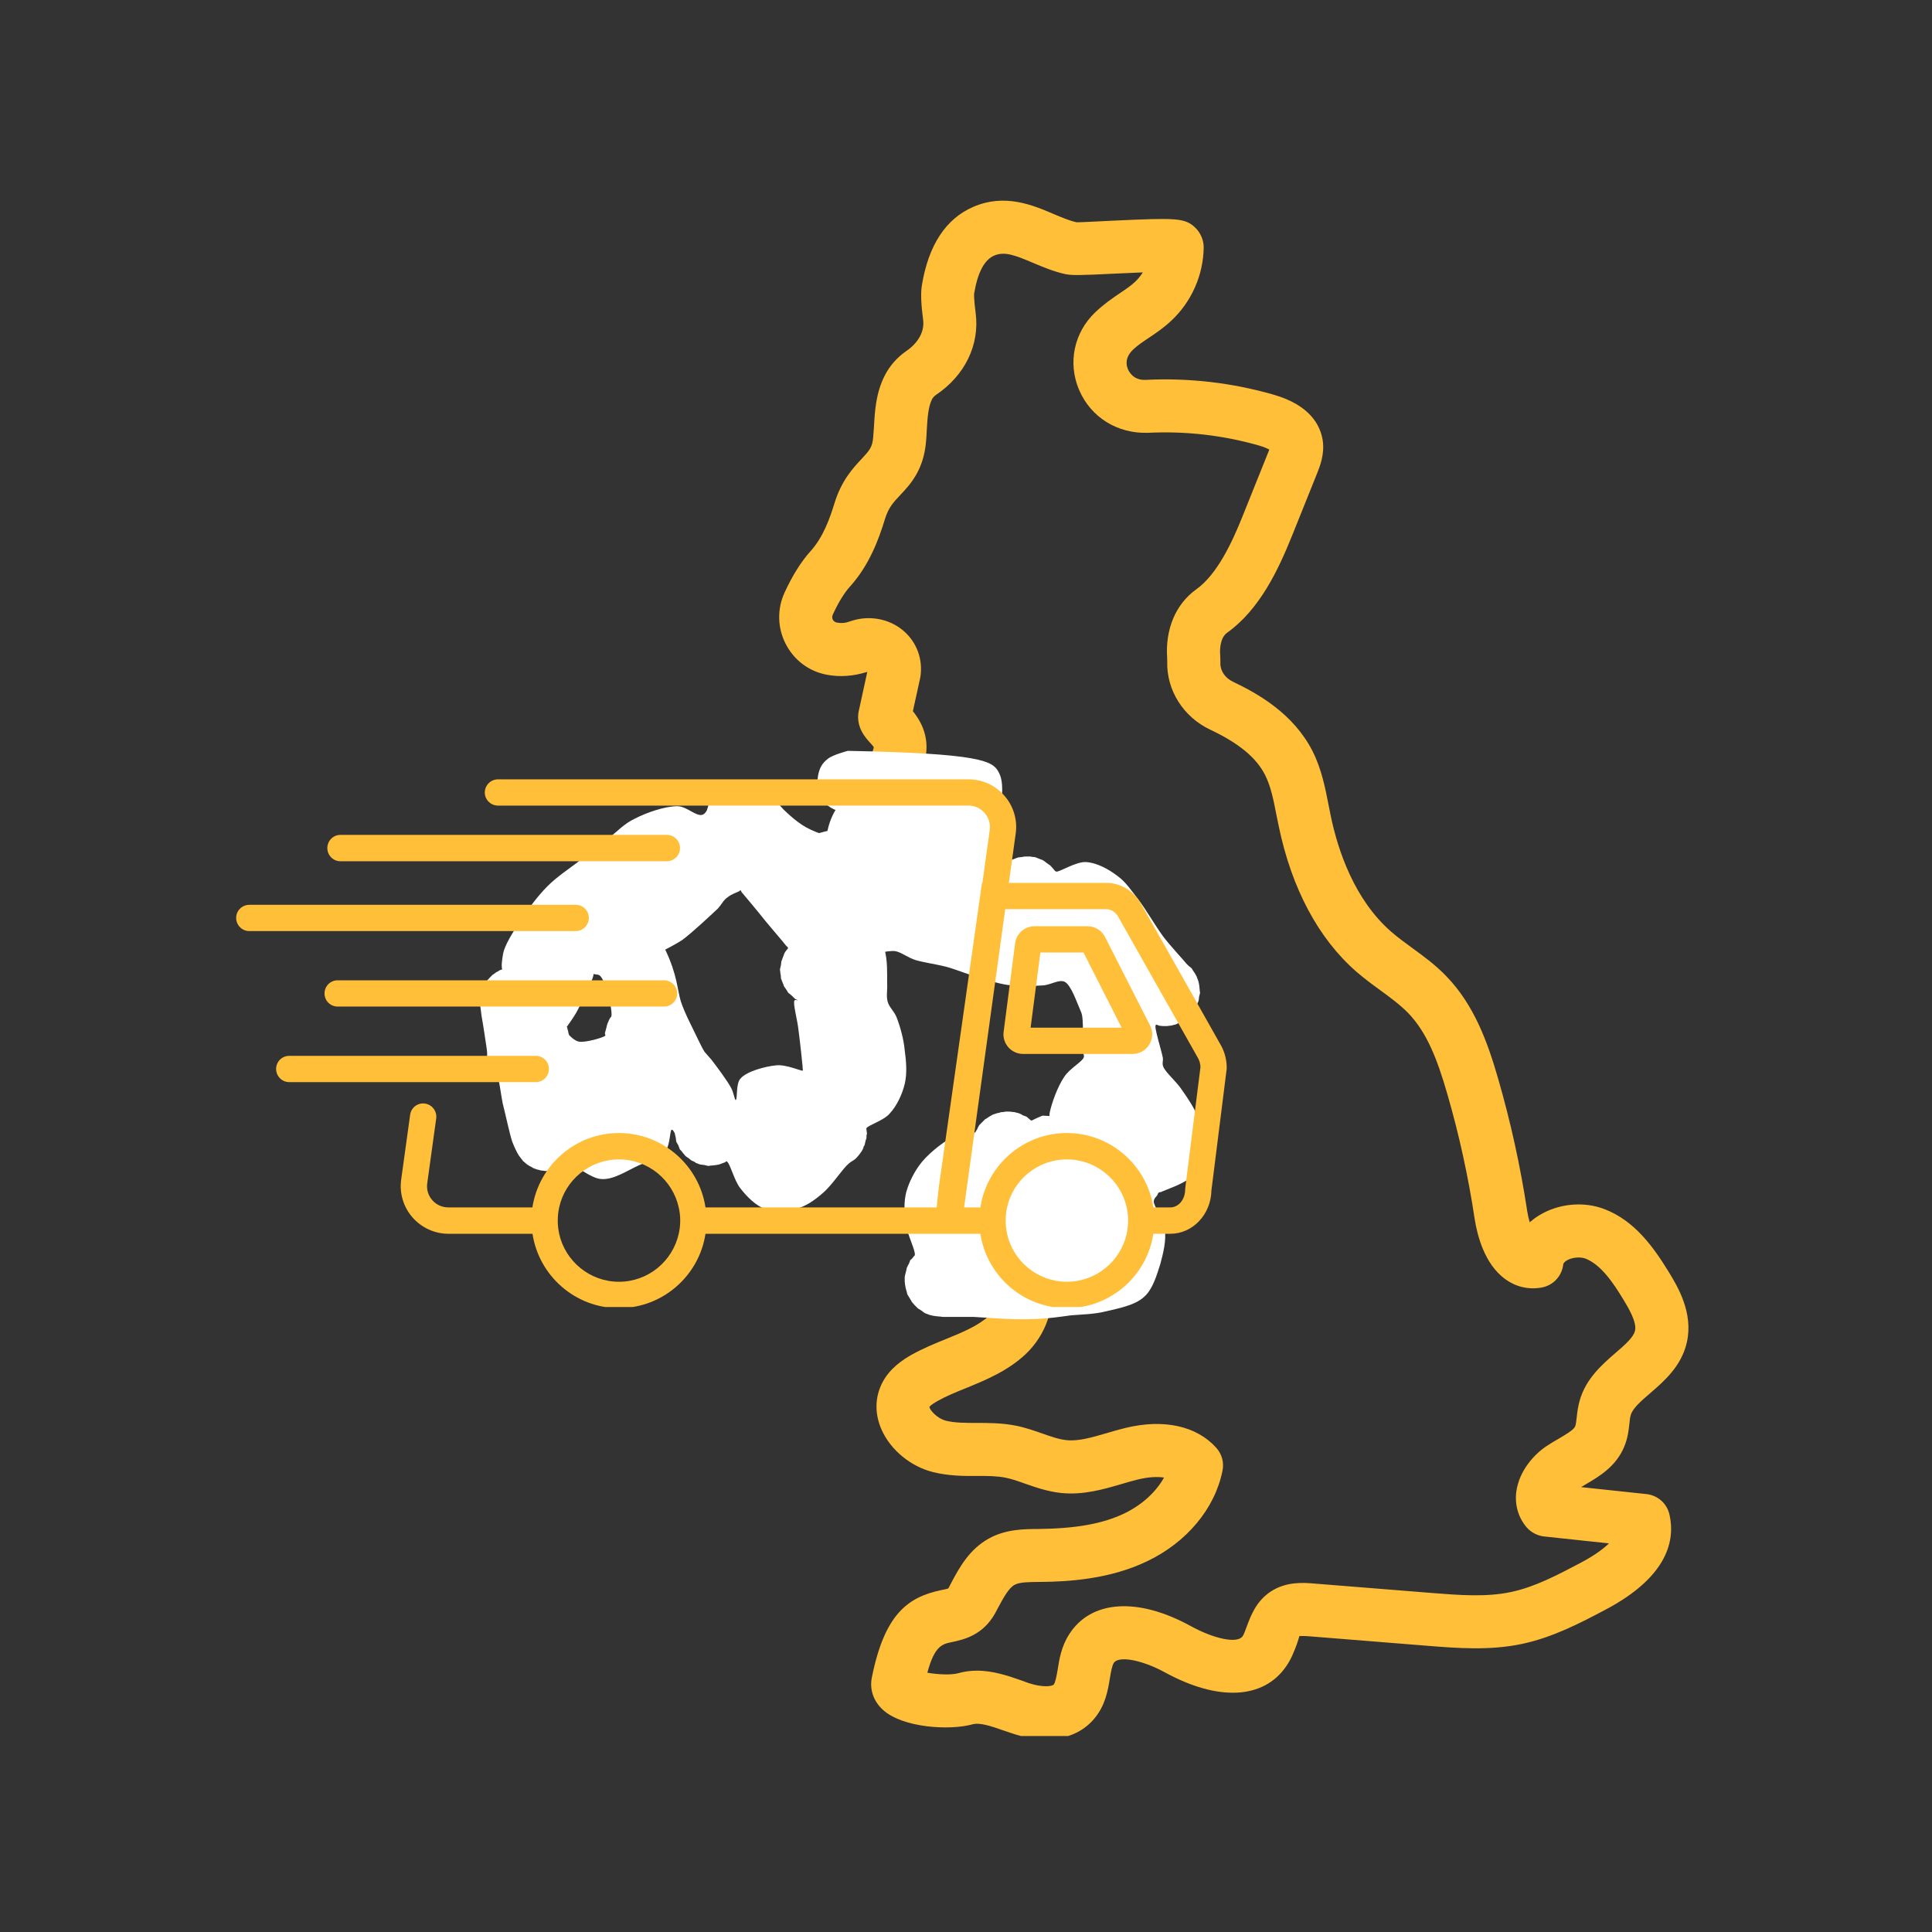
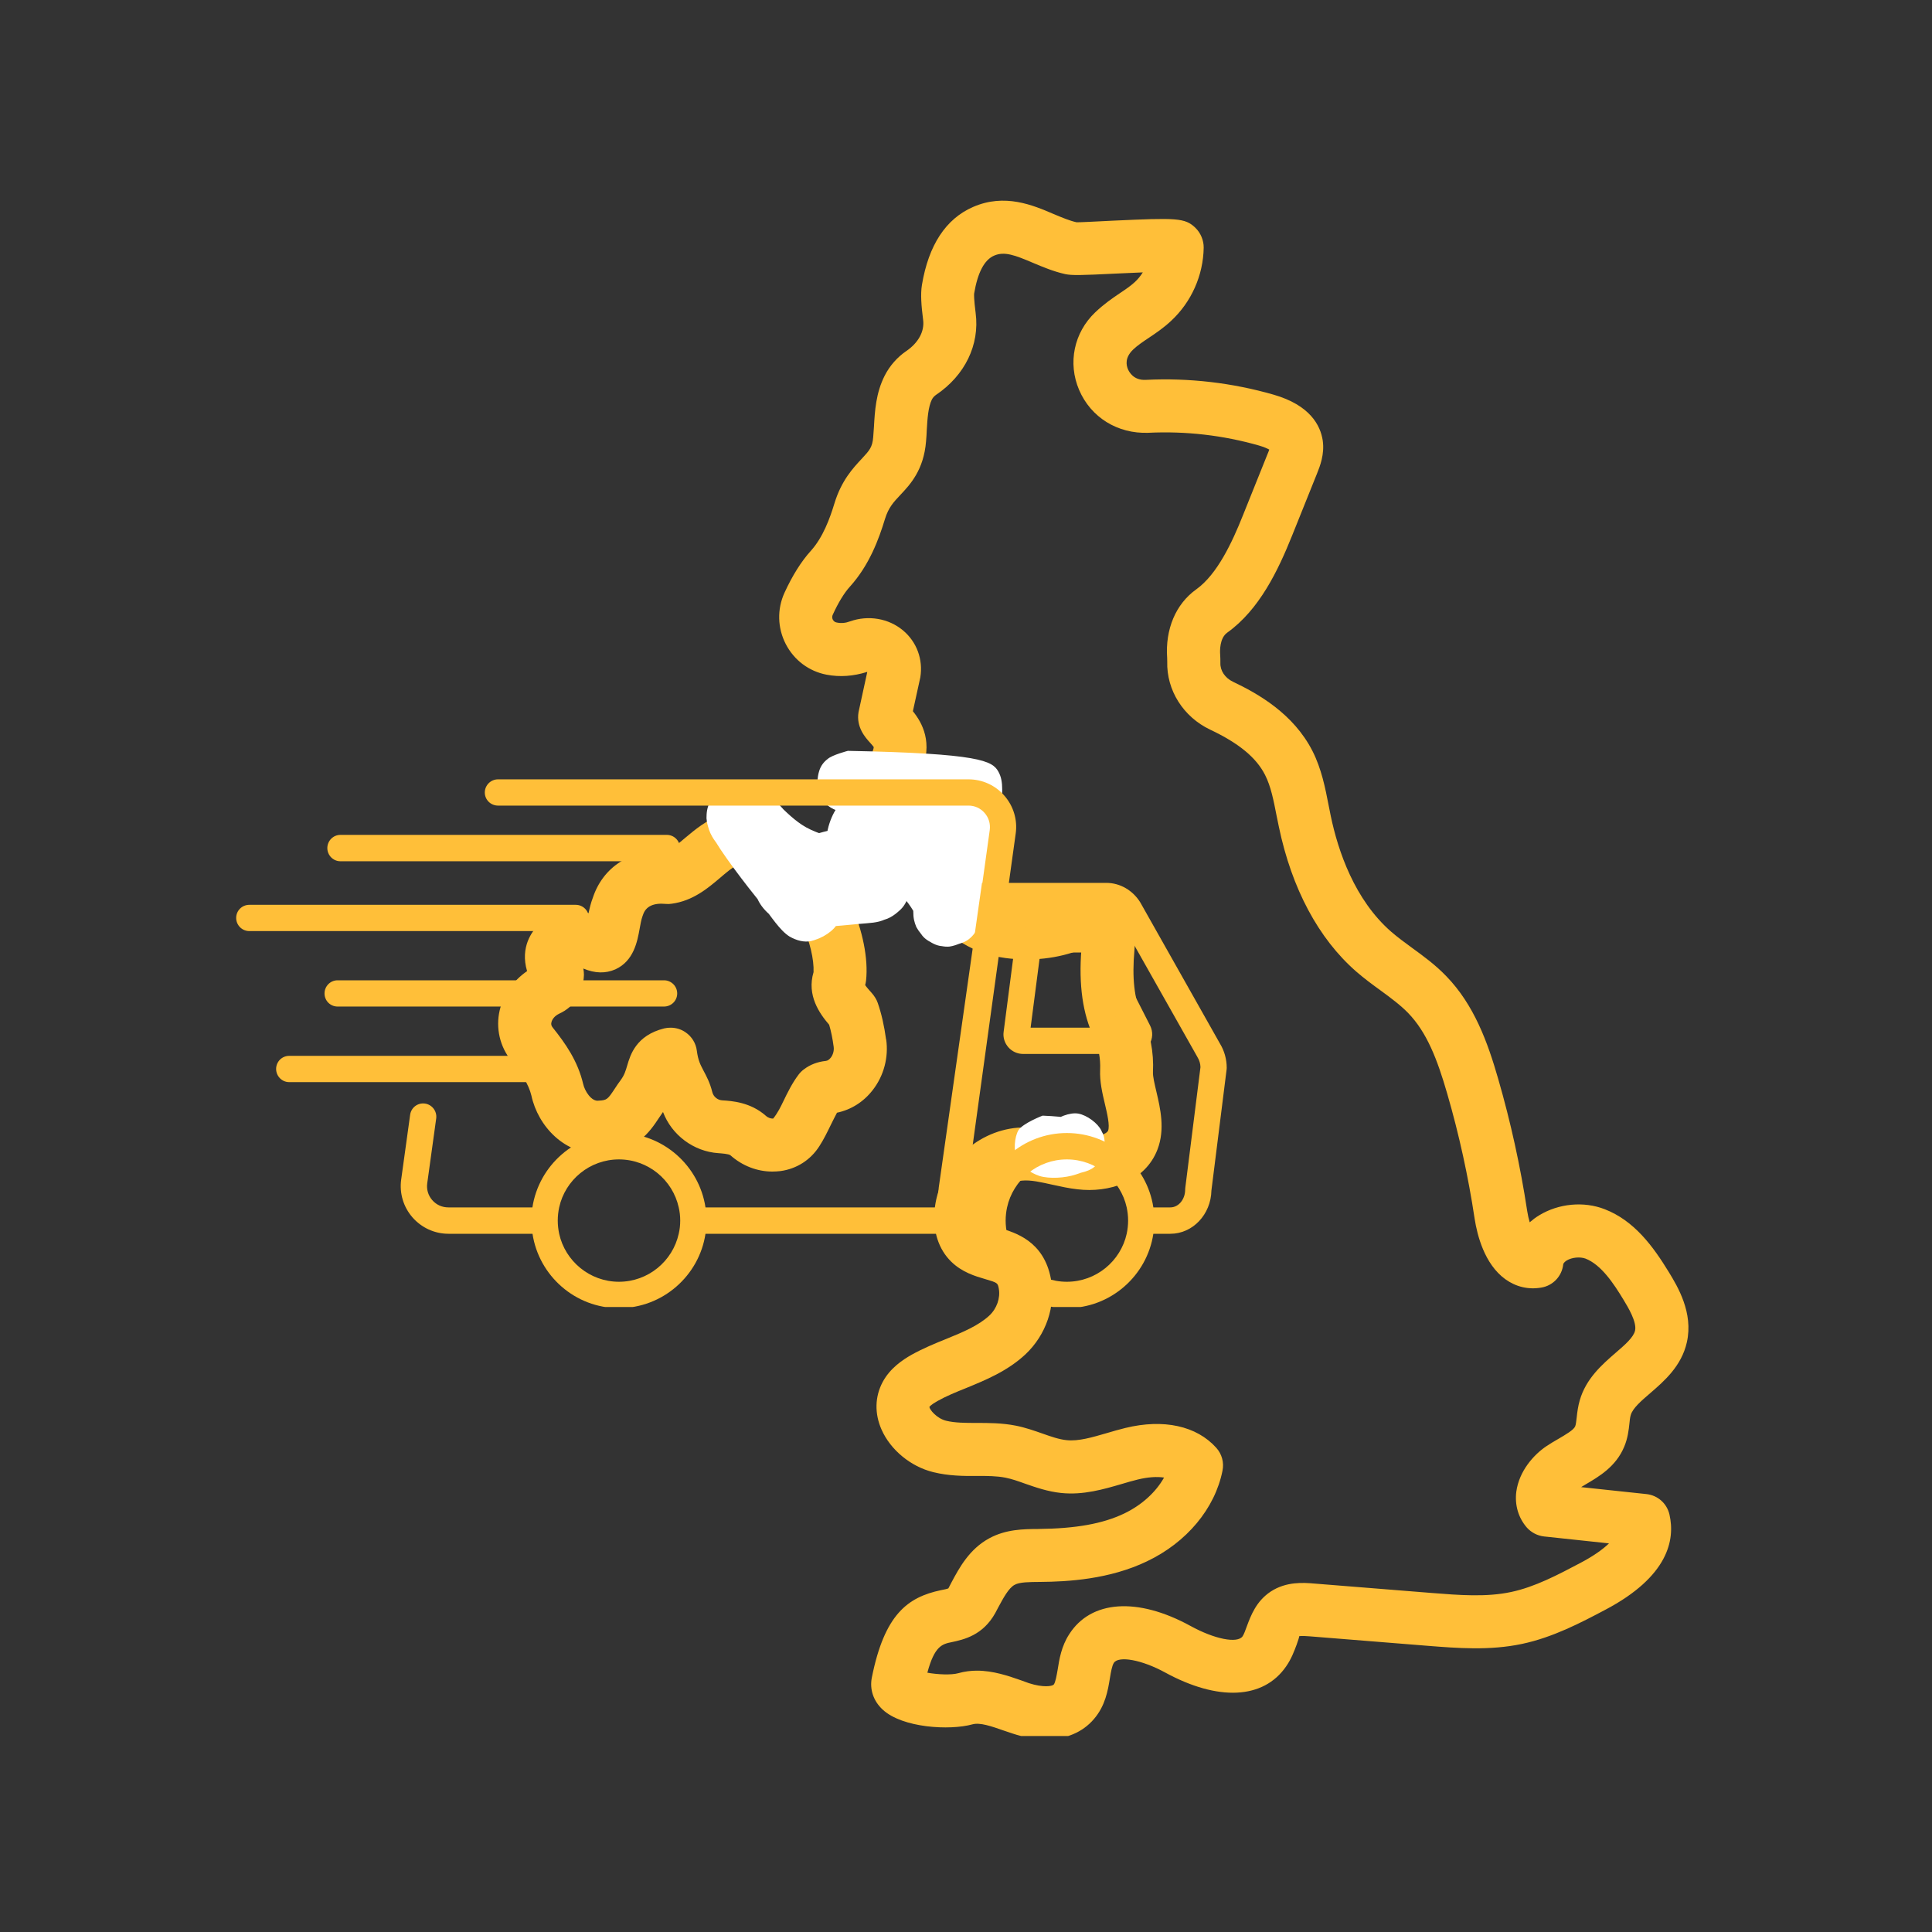
<svg xmlns="http://www.w3.org/2000/svg" width="100" zoomAndPan="magnify" viewBox="0 0 75 75" height="100" preserveAspectRatio="xMidYMid meet" version="1.0">
  <rect x="0" y="0" width="75" height="75" fill="#333333" stroke="none" />
  <defs>
    <clipPath id="1e4267be1d">
      <path d="M 19.258 7.5 L 65.789 7.5 L 65.789 67.391 L 19.258 67.391 Z M 19.258 7.5 " clip-rule="nonzero" />
    </clipPath>
    <clipPath id="affaf8d744">
      <path d="M 18.613 30.832 L 35.246 30.832 L 35.246 47.055 L 18.613 47.055 Z M 18.613 30.832 " clip-rule="nonzero" />
    </clipPath>
    <clipPath id="6fe78b7b5f">
      <path d="M 18.637 39.012 C 18.637 38.797 18.656 38.68 18.656 38.68 C 18.656 38.68 18.676 38.582 18.695 38.523 C 18.715 38.465 18.734 38.367 18.734 38.367 C 18.734 38.367 18.793 38.27 18.812 38.23 C 18.852 38.172 18.891 38.074 18.891 38.074 C 18.91 38.074 18.969 37.996 19.008 37.957 C 19.047 37.918 19.125 37.84 19.125 37.84 C 19.125 37.84 19.223 37.781 19.262 37.742 C 19.32 37.723 19.398 37.664 19.398 37.664 C 19.398 37.664 19.477 37.645 19.496 37.625 C 19.477 37.605 19.477 37.469 19.477 37.449 C 19.477 37.449 19.496 37.078 19.574 36.863 C 19.691 36.531 19.965 36.102 20.219 35.711 C 20.512 35.281 20.863 34.793 21.254 34.402 C 21.625 34.031 22.074 33.738 22.484 33.426 C 22.875 33.133 23.266 32.82 23.617 32.547 C 23.969 32.273 24.223 31.98 24.633 31.785 C 25.082 31.551 25.805 31.297 26.293 31.297 C 26.664 31.297 27.016 31.707 27.27 31.629 C 27.504 31.551 27.543 31.023 27.816 30.926 C 28.207 30.789 29.184 31.141 29.574 31.375 C 29.848 31.512 30.004 31.902 30.16 31.941 C 30.238 31.941 30.297 31.824 30.375 31.844 C 30.531 31.844 30.883 32.215 30.941 32.176 C 30.961 32.176 30.922 32.078 30.961 32.078 C 31 32.059 31.195 32.332 31.332 32.41 C 31.43 32.488 31.488 32.508 31.605 32.586 C 31.84 32.762 32.23 33.133 32.504 33.445 C 32.777 33.758 33.012 34.09 33.227 34.441 C 33.441 34.793 33.598 35.145 33.773 35.535 C 33.969 35.945 34.242 36.414 34.34 36.863 C 34.457 37.293 34.438 37.781 34.438 38.152 C 34.457 38.426 34.398 38.66 34.457 38.875 C 34.516 39.109 34.711 39.246 34.809 39.5 C 34.945 39.852 35.082 40.34 35.121 40.77 C 35.18 41.199 35.219 41.668 35.121 42.078 C 35.023 42.488 34.809 42.938 34.535 43.23 C 34.301 43.504 33.695 43.68 33.637 43.797 C 33.617 43.816 33.637 43.836 33.637 43.855 C 33.637 43.895 33.656 43.973 33.656 44.012 C 33.656 44.031 33.637 44.051 33.637 44.09 C 33.637 44.109 33.637 44.129 33.637 44.168 C 33.637 44.207 33.598 44.266 33.598 44.305 C 33.578 44.363 33.578 44.422 33.559 44.461 C 33.559 44.48 33.539 44.48 33.539 44.48 C 33.52 44.52 33.52 44.559 33.5 44.598 C 33.461 44.695 33.324 44.871 33.227 44.969 C 33.148 45.047 33.07 45.066 32.953 45.164 C 32.699 45.379 32.309 46.004 31.938 46.316 C 31.625 46.59 31.293 46.824 30.922 46.922 C 30.551 47.039 30.082 47.078 29.711 46.941 C 29.34 46.805 28.988 46.453 28.734 46.121 C 28.5 45.828 28.324 45.105 28.207 45.086 C 28.188 45.066 28.148 45.125 28.148 45.125 C 28.148 45.125 28.148 45.125 28.129 45.125 C 28.129 45.125 28.031 45.164 27.973 45.184 C 27.934 45.203 27.836 45.223 27.816 45.223 C 27.816 45.223 27.719 45.242 27.66 45.242 C 27.602 45.242 27.504 45.262 27.504 45.262 C 27.504 45.262 27.387 45.242 27.328 45.223 C 27.289 45.223 27.172 45.203 27.172 45.203 C 27.172 45.203 27.074 45.164 27.016 45.145 C 26.977 45.105 26.879 45.066 26.879 45.066 C 26.859 45.066 26.781 45.008 26.742 44.969 C 26.703 44.949 26.605 44.871 26.605 44.871 C 26.605 44.871 26.547 44.793 26.508 44.754 C 26.469 44.695 26.391 44.617 26.391 44.617 C 26.391 44.617 26.352 44.52 26.332 44.461 C 26.312 44.422 26.254 44.324 26.254 44.324 C 26.254 44.324 26.234 44.207 26.234 44.168 C 26.215 44.109 26.195 44.012 26.195 43.992 C 26.195 43.992 26.117 43.836 26.078 43.855 C 26 43.855 26.02 44.441 25.844 44.656 C 25.629 44.93 25.18 45.066 24.789 45.242 C 24.359 45.438 23.812 45.809 23.344 45.77 C 22.914 45.75 22.23 45.145 22.113 45.164 C 22.094 45.164 22.094 45.203 22.094 45.203 C 22.074 45.203 21.996 45.242 21.938 45.281 C 21.898 45.301 21.801 45.359 21.801 45.359 C 21.801 45.359 21.703 45.398 21.645 45.398 C 21.586 45.418 21.488 45.457 21.488 45.457 C 21.488 45.457 21.371 45.457 21.332 45.457 C 21.273 45.457 21.156 45.457 21.156 45.457 C 21.156 45.457 21.059 45.438 21 45.438 C 20.941 45.418 20.844 45.398 20.844 45.398 C 20.844 45.398 20.746 45.359 20.688 45.34 C 20.648 45.301 20.551 45.262 20.551 45.262 C 20.551 45.262 20.453 45.203 20.414 45.164 C 20.375 45.125 20.297 45.066 20.297 45.066 C 20.297 45.047 20.219 44.969 20.199 44.93 C 20.16 44.891 20.102 44.793 20.102 44.793 C 20.102 44.793 19.965 44.539 19.887 44.324 C 19.77 43.973 19.633 43.289 19.516 42.84 C 19.438 42.449 19.379 41.902 19.301 41.727 C 19.262 41.668 19.184 41.629 19.184 41.629 C 19.184 41.609 19.125 41.531 19.105 41.473 C 19.066 41.434 19.008 41.336 19.008 41.336 C 19.008 41.336 18.988 41.238 18.969 41.18 C 18.949 41.121 18.91 41.023 18.91 41.023 C 18.91 41.023 18.91 40.906 18.91 40.867 C 18.91 40.809 18.891 40.691 18.891 40.691 C 18.891 40.691 18.754 39.754 18.695 39.441 C 18.676 39.266 18.637 39.012 18.637 39.012 M 21.996 39.871 C 22.016 39.871 22.016 39.871 22.016 39.871 C 22.016 39.871 22.035 39.988 22.055 40.027 C 22.055 40.086 22.094 40.184 22.094 40.184 C 22.094 40.184 22.309 40.418 22.484 40.438 C 22.738 40.477 23.422 40.281 23.5 40.203 C 23.5 40.164 23.48 40.125 23.48 40.125 C 23.48 40.125 23.5 40.027 23.52 39.969 C 23.539 39.91 23.559 39.812 23.559 39.812 C 23.559 39.793 23.598 39.695 23.617 39.656 C 23.637 39.598 23.695 39.5 23.695 39.5 C 23.695 39.5 23.734 39.48 23.734 39.441 C 23.773 39.305 23.637 38.641 23.539 38.348 C 23.461 38.152 23.363 37.918 23.266 37.859 C 23.207 37.82 23.148 37.84 23.09 37.82 C 23.07 37.82 23.051 37.801 23.031 37.82 C 23.031 37.82 23.051 37.84 23.031 37.879 C 23.012 38.035 22.602 38.875 22.406 39.246 C 22.27 39.5 21.996 39.871 21.996 39.871 M 25.824 36.863 C 26.293 37.84 26.293 38.426 26.43 38.875 C 26.586 39.344 26.879 39.891 27.055 40.262 C 27.172 40.496 27.25 40.672 27.348 40.828 C 27.445 40.945 27.504 41.004 27.621 41.141 C 27.816 41.395 28.227 41.941 28.383 42.234 C 28.48 42.41 28.52 42.703 28.559 42.703 C 28.637 42.684 28.559 42.098 28.734 41.883 C 28.969 41.59 29.711 41.395 30.141 41.355 C 30.512 41.316 31.137 41.59 31.176 41.57 C 31.176 41.551 31.176 41.551 31.176 41.551 C 31.156 41.531 31.156 41.395 31.156 41.395 C 31.156 41.375 31.059 40.438 31 40.008 C 30.961 39.598 30.766 38.934 30.844 38.836 C 30.863 38.797 30.961 38.836 30.961 38.836 C 30.961 38.816 30.863 38.777 30.863 38.777 C 30.863 38.777 30.785 38.699 30.746 38.66 C 30.707 38.621 30.629 38.562 30.629 38.562 C 30.609 38.562 30.551 38.465 30.531 38.426 C 30.492 38.367 30.434 38.289 30.434 38.289 C 30.434 38.27 30.395 38.172 30.375 38.133 C 30.355 38.074 30.316 37.977 30.316 37.977 C 30.316 37.957 30.316 37.859 30.297 37.801 C 30.297 37.742 30.277 37.645 30.277 37.645 C 30.277 37.645 30.297 37.527 30.316 37.469 C 30.316 37.41 30.336 37.312 30.336 37.312 C 30.336 37.312 30.375 37.215 30.395 37.156 C 30.414 37.098 30.453 37 30.453 37 C 30.453 37 30.512 36.902 30.551 36.863 C 30.57 36.844 30.59 36.824 30.59 36.805 C 30.59 36.766 30.551 36.746 30.512 36.707 C 30.395 36.551 29.984 36.082 29.711 35.75 C 29.418 35.379 28.91 34.773 28.793 34.637 C 28.773 34.598 28.754 34.578 28.754 34.559 C 28.734 34.559 28.715 34.578 28.695 34.598 C 28.617 34.637 28.383 34.715 28.246 34.832 C 28.09 34.93 28.031 35.086 27.875 35.262 C 27.562 35.555 26.898 36.18 26.508 36.473 C 26.254 36.648 25.824 36.863 25.824 36.863 " clip-rule="nonzero" />
    </clipPath>
    <clipPath id="27b7a6b08d">
-       <path d="M 32.617 33.207 L 46.883 33.207 L 46.883 51.223 L 32.617 51.223 Z M 32.617 33.207 " clip-rule="nonzero" />
-     </clipPath>
+       </clipPath>
    <clipPath id="d9ee5c05c1">
-       <path d="M 32.66 35.594 C 32.68 35.379 32.68 35.262 32.68 35.262 C 32.68 35.262 32.719 35.164 32.738 35.105 C 32.758 35.047 32.797 34.949 32.797 34.949 C 32.797 34.949 32.855 34.852 32.895 34.793 C 32.914 34.754 32.973 34.656 32.973 34.656 C 32.992 34.656 33.07 34.578 33.109 34.539 C 33.148 34.5 33.227 34.422 33.227 34.422 C 33.227 34.422 33.324 34.363 33.383 34.344 C 33.422 34.324 33.52 34.266 33.52 34.266 C 33.52 34.266 33.637 34.227 33.695 34.207 C 33.734 34.207 33.852 34.168 33.852 34.168 C 33.871 34.168 34.359 34.129 34.672 34.109 C 35.121 34.07 35.785 33.973 36.215 33.934 C 36.527 33.934 36.742 33.953 37.016 33.953 C 37.289 33.934 37.582 33.895 37.855 33.855 C 38.148 33.836 38.617 33.875 38.734 33.816 C 38.793 33.777 38.793 33.758 38.812 33.719 C 38.852 33.68 38.93 33.602 38.93 33.602 C 38.93 33.602 39.027 33.523 39.066 33.504 C 39.105 33.465 39.203 33.406 39.203 33.406 C 39.203 33.406 39.301 33.367 39.359 33.348 C 39.398 33.328 39.516 33.289 39.516 33.289 C 39.516 33.289 39.613 33.27 39.672 33.27 C 39.73 33.25 39.828 33.25 39.848 33.25 C 39.848 33.25 39.945 33.25 40.004 33.25 C 40.062 33.27 40.16 33.27 40.16 33.27 C 40.18 33.27 40.277 33.309 40.316 33.328 C 40.375 33.348 40.473 33.387 40.473 33.387 C 40.473 33.387 40.57 33.445 40.609 33.484 C 40.668 33.523 40.746 33.582 40.746 33.582 C 40.766 33.582 40.824 33.66 40.863 33.699 C 40.902 33.738 40.941 33.797 40.961 33.816 C 40.98 33.816 40.98 33.836 41.02 33.836 C 41.156 33.836 41.781 33.445 42.152 33.465 C 42.562 33.484 43.031 33.738 43.363 33.992 C 43.695 34.227 43.91 34.559 44.184 34.91 C 44.496 35.32 44.828 35.906 45.141 36.336 C 45.434 36.727 46.039 37.371 46.039 37.391 C 46.039 37.391 46.117 37.469 46.156 37.508 C 46.195 37.527 46.273 37.605 46.273 37.605 C 46.273 37.625 46.332 37.703 46.371 37.762 C 46.391 37.801 46.449 37.898 46.449 37.898 C 46.449 37.898 46.488 37.996 46.508 38.055 C 46.527 38.094 46.547 38.211 46.547 38.211 C 46.547 38.211 46.566 38.309 46.566 38.367 C 46.566 38.426 46.586 38.543 46.586 38.543 C 46.586 38.543 46.566 38.641 46.547 38.699 C 46.547 38.758 46.527 38.855 46.527 38.855 C 46.527 38.855 46.488 38.953 46.449 39.012 C 46.43 39.07 46.391 39.168 46.391 39.168 C 46.391 39.168 46.332 39.246 46.293 39.305 C 46.254 39.344 46.195 39.422 46.195 39.422 C 46.195 39.422 46.098 39.5 46.059 39.52 C 46.02 39.559 45.941 39.637 45.941 39.637 C 45.922 39.637 45.824 39.676 45.785 39.695 C 45.727 39.734 45.629 39.773 45.629 39.773 C 45.629 39.773 45.531 39.793 45.473 39.812 C 45.414 39.812 45.316 39.832 45.316 39.832 C 45.316 39.832 45.199 39.832 45.141 39.832 C 45.082 39.832 44.984 39.812 44.984 39.812 C 44.984 39.812 44.887 39.754 44.867 39.793 C 44.789 39.852 45.082 40.75 45.141 41.062 C 45.16 41.199 45.102 41.277 45.16 41.414 C 45.258 41.648 45.668 41.98 45.883 42.312 C 46.117 42.645 46.371 43.016 46.527 43.426 C 46.684 43.816 46.879 44.324 46.82 44.715 C 46.762 45.086 46.469 45.477 46.195 45.73 C 45.883 45.984 45.219 46.199 45.062 46.277 C 45.023 46.277 45.004 46.277 44.984 46.297 C 44.945 46.316 44.945 46.375 44.926 46.395 C 44.906 46.434 44.848 46.492 44.828 46.512 C 44.828 46.512 44.828 46.531 44.828 46.531 C 44.809 46.551 44.789 46.59 44.789 46.648 C 44.789 46.824 45.18 47.352 45.219 47.742 C 45.277 48.152 45.16 48.641 45.043 49.07 C 44.906 49.5 44.75 50.047 44.418 50.34 C 44.066 50.672 43.422 50.789 42.934 50.906 C 42.465 51.023 42.016 51.023 41.566 51.062 C 41.137 51.121 40.727 51.18 40.297 51.199 C 39.887 51.219 39.457 51.219 39.047 51.199 C 38.617 51.18 38.188 51.141 37.777 51.121 C 37.367 51.121 36.605 51.121 36.586 51.121 C 36.586 51.121 36.469 51.102 36.41 51.102 C 36.371 51.102 36.254 51.082 36.254 51.082 C 36.254 51.082 36.137 51.062 36.078 51.043 C 36.039 51.023 35.922 50.984 35.922 50.984 C 35.922 50.984 35.824 50.926 35.785 50.887 C 35.727 50.848 35.629 50.789 35.629 50.789 C 35.629 50.789 35.551 50.711 35.512 50.672 C 35.473 50.633 35.395 50.535 35.395 50.535 C 35.395 50.535 35.336 50.438 35.316 50.398 C 35.277 50.34 35.219 50.242 35.219 50.242 C 35.219 50.242 35.199 50.125 35.18 50.086 C 35.16 50.027 35.141 49.91 35.141 49.91 C 35.141 49.91 35.121 49.793 35.121 49.734 C 35.121 49.676 35.121 49.578 35.121 49.578 C 35.121 49.559 35.141 49.461 35.16 49.402 C 35.18 49.344 35.199 49.227 35.199 49.227 C 35.199 49.227 35.238 49.129 35.277 49.07 C 35.297 49.031 35.336 48.934 35.336 48.914 C 35.355 48.914 35.434 48.836 35.453 48.797 C 35.473 48.758 35.512 48.758 35.512 48.719 C 35.551 48.562 35.219 47.918 35.16 47.508 C 35.102 47.098 35.082 46.668 35.18 46.277 C 35.297 45.867 35.512 45.438 35.805 45.086 C 36.137 44.695 36.742 44.227 37.152 44.051 C 37.406 43.953 37.719 44.051 37.836 43.973 C 37.895 43.934 37.895 43.875 37.934 43.836 C 37.953 43.777 38.012 43.68 38.012 43.68 C 38.012 43.68 38.09 43.602 38.129 43.562 C 38.168 43.523 38.246 43.445 38.246 43.445 C 38.266 43.445 38.344 43.387 38.402 43.348 C 38.441 43.328 38.539 43.27 38.539 43.27 C 38.539 43.27 38.656 43.23 38.715 43.211 C 38.754 43.211 38.871 43.172 38.871 43.172 C 38.871 43.172 38.93 43.172 38.93 43.172 C 38.949 43.172 38.949 43.152 38.949 43.152 C 38.949 43.152 38.949 43.172 38.949 43.172 C 38.949 43.172 39.008 43.152 39.047 43.152 C 39.086 43.152 39.203 43.152 39.203 43.152 C 39.203 43.152 39.32 43.172 39.379 43.172 C 39.438 43.191 39.535 43.211 39.535 43.211 C 39.535 43.211 39.652 43.25 39.691 43.289 C 39.75 43.309 39.848 43.348 39.848 43.348 C 39.848 43.348 39.945 43.426 39.984 43.465 C 40.023 43.484 40.121 43.562 40.121 43.562 C 40.121 43.562 40.18 43.641 40.219 43.699 C 40.258 43.738 40.316 43.836 40.316 43.836 C 40.336 43.836 40.336 43.875 40.355 43.895 C 40.414 43.934 40.688 43.953 40.766 43.855 C 40.863 43.758 40.707 43.465 40.746 43.211 C 40.824 42.82 41.059 42.176 41.312 41.805 C 41.527 41.473 42.016 41.219 42.074 41.043 C 42.094 40.965 42.055 40.945 42.055 40.848 C 42.035 40.613 42.055 39.773 42.016 39.48 C 41.996 39.344 41.977 39.305 41.918 39.168 C 41.801 38.914 41.586 38.25 41.332 38.113 C 41.117 38.016 40.824 38.211 40.531 38.25 C 40.16 38.27 39.652 38.309 39.242 38.25 C 38.832 38.211 38.441 38.074 38.031 37.957 C 37.602 37.84 37.152 37.645 36.723 37.527 C 36.332 37.43 35.902 37.371 35.551 37.273 C 35.238 37.176 34.984 36.961 34.75 36.922 C 34.574 36.902 34.281 36.961 34.281 36.961 C 34.262 36.961 34.164 36.961 34.105 36.961 C 34.047 36.961 33.93 36.961 33.93 36.961 C 33.93 36.961 33.812 36.941 33.773 36.922 C 33.715 36.922 33.598 36.883 33.598 36.883 C 33.598 36.883 33.5 36.844 33.441 36.824 C 33.402 36.785 33.305 36.746 33.305 36.746 C 33.285 36.746 33.207 36.668 33.168 36.629 C 33.129 36.59 33.031 36.531 33.031 36.531 C 33.031 36.531 32.973 36.434 32.934 36.395 C 32.895 36.336 32.836 36.258 32.836 36.258 C 32.836 36.258 32.797 36.141 32.777 36.102 C 32.758 36.043 32.699 35.945 32.699 35.945 C 32.699 35.945 32.68 35.828 32.68 35.77 C 32.68 35.711 32.66 35.613 32.66 35.594 " clip-rule="nonzero" />
+       <path d="M 32.66 35.594 C 32.68 35.379 32.68 35.262 32.68 35.262 C 32.68 35.262 32.719 35.164 32.738 35.105 C 32.758 35.047 32.797 34.949 32.797 34.949 C 32.797 34.949 32.855 34.852 32.895 34.793 C 32.914 34.754 32.973 34.656 32.973 34.656 C 32.992 34.656 33.07 34.578 33.109 34.539 C 33.148 34.5 33.227 34.422 33.227 34.422 C 33.227 34.422 33.324 34.363 33.383 34.344 C 33.422 34.324 33.52 34.266 33.52 34.266 C 33.52 34.266 33.637 34.227 33.695 34.207 C 33.734 34.207 33.852 34.168 33.852 34.168 C 33.871 34.168 34.359 34.129 34.672 34.109 C 35.121 34.07 35.785 33.973 36.215 33.934 C 36.527 33.934 36.742 33.953 37.016 33.953 C 37.289 33.934 37.582 33.895 37.855 33.855 C 38.148 33.836 38.617 33.875 38.734 33.816 C 38.793 33.777 38.793 33.758 38.812 33.719 C 38.852 33.68 38.93 33.602 38.93 33.602 C 38.93 33.602 39.027 33.523 39.066 33.504 C 39.105 33.465 39.203 33.406 39.203 33.406 C 39.203 33.406 39.301 33.367 39.359 33.348 C 39.398 33.328 39.516 33.289 39.516 33.289 C 39.516 33.289 39.613 33.27 39.672 33.27 C 39.73 33.25 39.828 33.25 39.848 33.25 C 39.848 33.25 39.945 33.25 40.004 33.25 C 40.062 33.27 40.16 33.27 40.16 33.27 C 40.18 33.27 40.277 33.309 40.316 33.328 C 40.375 33.348 40.473 33.387 40.473 33.387 C 40.473 33.387 40.57 33.445 40.609 33.484 C 40.668 33.523 40.746 33.582 40.746 33.582 C 40.766 33.582 40.824 33.66 40.863 33.699 C 40.902 33.738 40.941 33.797 40.961 33.816 C 40.98 33.816 40.98 33.836 41.02 33.836 C 41.156 33.836 41.781 33.445 42.152 33.465 C 42.562 33.484 43.031 33.738 43.363 33.992 C 43.695 34.227 43.91 34.559 44.184 34.91 C 44.496 35.32 44.828 35.906 45.141 36.336 C 45.434 36.727 46.039 37.371 46.039 37.391 C 46.039 37.391 46.117 37.469 46.156 37.508 C 46.195 37.527 46.273 37.605 46.273 37.605 C 46.273 37.625 46.332 37.703 46.371 37.762 C 46.391 37.801 46.449 37.898 46.449 37.898 C 46.449 37.898 46.488 37.996 46.508 38.055 C 46.527 38.094 46.547 38.211 46.547 38.211 C 46.547 38.211 46.566 38.309 46.566 38.367 C 46.566 38.426 46.586 38.543 46.586 38.543 C 46.586 38.543 46.566 38.641 46.547 38.699 C 46.547 38.758 46.527 38.855 46.527 38.855 C 46.527 38.855 46.488 38.953 46.449 39.012 C 46.43 39.07 46.391 39.168 46.391 39.168 C 46.391 39.168 46.332 39.246 46.293 39.305 C 46.254 39.344 46.195 39.422 46.195 39.422 C 46.195 39.422 46.098 39.5 46.059 39.52 C 46.02 39.559 45.941 39.637 45.941 39.637 C 45.922 39.637 45.824 39.676 45.785 39.695 C 45.727 39.734 45.629 39.773 45.629 39.773 C 45.629 39.773 45.531 39.793 45.473 39.812 C 45.414 39.812 45.316 39.832 45.316 39.832 C 45.316 39.832 45.199 39.832 45.141 39.832 C 45.082 39.832 44.984 39.812 44.984 39.812 C 44.984 39.812 44.887 39.754 44.867 39.793 C 44.789 39.852 45.082 40.75 45.141 41.062 C 45.16 41.199 45.102 41.277 45.16 41.414 C 45.258 41.648 45.668 41.98 45.883 42.312 C 46.117 42.645 46.371 43.016 46.527 43.426 C 46.684 43.816 46.879 44.324 46.82 44.715 C 46.762 45.086 46.469 45.477 46.195 45.73 C 45.883 45.984 45.219 46.199 45.062 46.277 C 45.023 46.277 45.004 46.277 44.984 46.297 C 44.945 46.316 44.945 46.375 44.926 46.395 C 44.906 46.434 44.848 46.492 44.828 46.512 C 44.828 46.512 44.828 46.531 44.828 46.531 C 44.809 46.551 44.789 46.59 44.789 46.648 C 44.789 46.824 45.18 47.352 45.219 47.742 C 45.277 48.152 45.16 48.641 45.043 49.07 C 44.906 49.5 44.75 50.047 44.418 50.34 C 44.066 50.672 43.422 50.789 42.934 50.906 C 42.465 51.023 42.016 51.023 41.566 51.062 C 41.137 51.121 40.727 51.18 40.297 51.199 C 39.887 51.219 39.457 51.219 39.047 51.199 C 38.617 51.18 38.188 51.141 37.777 51.121 C 37.367 51.121 36.605 51.121 36.586 51.121 C 36.586 51.121 36.469 51.102 36.41 51.102 C 36.371 51.102 36.254 51.082 36.254 51.082 C 36.254 51.082 36.137 51.062 36.078 51.043 C 36.039 51.023 35.922 50.984 35.922 50.984 C 35.922 50.984 35.824 50.926 35.785 50.887 C 35.727 50.848 35.629 50.789 35.629 50.789 C 35.629 50.789 35.551 50.711 35.512 50.672 C 35.473 50.633 35.395 50.535 35.395 50.535 C 35.395 50.535 35.336 50.438 35.316 50.398 C 35.277 50.34 35.219 50.242 35.219 50.242 C 35.219 50.242 35.199 50.125 35.18 50.086 C 35.16 50.027 35.141 49.91 35.141 49.91 C 35.141 49.91 35.121 49.793 35.121 49.734 C 35.121 49.676 35.121 49.578 35.121 49.578 C 35.121 49.559 35.141 49.461 35.16 49.402 C 35.18 49.344 35.199 49.227 35.199 49.227 C 35.199 49.227 35.238 49.129 35.277 49.07 C 35.297 49.031 35.336 48.934 35.336 48.914 C 35.355 48.914 35.434 48.836 35.453 48.797 C 35.473 48.758 35.512 48.758 35.512 48.719 C 35.551 48.562 35.219 47.918 35.16 47.508 C 35.102 47.098 35.082 46.668 35.18 46.277 C 35.297 45.867 35.512 45.438 35.805 45.086 C 36.137 44.695 36.742 44.227 37.152 44.051 C 37.406 43.953 37.719 44.051 37.836 43.973 C 37.895 43.934 37.895 43.875 37.934 43.836 C 37.953 43.777 38.012 43.68 38.012 43.68 C 38.012 43.68 38.09 43.602 38.129 43.562 C 38.168 43.523 38.246 43.445 38.246 43.445 C 38.266 43.445 38.344 43.387 38.402 43.348 C 38.441 43.328 38.539 43.27 38.539 43.27 C 38.539 43.27 38.656 43.23 38.715 43.211 C 38.754 43.211 38.871 43.172 38.871 43.172 C 38.871 43.172 38.93 43.172 38.93 43.172 C 38.949 43.172 38.949 43.152 38.949 43.152 C 38.949 43.152 38.949 43.172 38.949 43.172 C 38.949 43.172 39.008 43.152 39.047 43.152 C 39.086 43.152 39.203 43.152 39.203 43.152 C 39.203 43.152 39.32 43.172 39.379 43.172 C 39.438 43.191 39.535 43.211 39.535 43.211 C 39.535 43.211 39.652 43.25 39.691 43.289 C 39.75 43.309 39.848 43.348 39.848 43.348 C 39.848 43.348 39.945 43.426 39.984 43.465 C 40.023 43.484 40.121 43.562 40.121 43.562 C 40.121 43.562 40.18 43.641 40.219 43.699 C 40.258 43.738 40.316 43.836 40.316 43.836 C 40.336 43.836 40.336 43.875 40.355 43.895 C 40.414 43.934 40.688 43.953 40.766 43.855 C 40.863 43.758 40.707 43.465 40.746 43.211 C 40.824 42.82 41.059 42.176 41.312 41.805 C 41.527 41.473 42.016 41.219 42.074 41.043 C 42.094 40.965 42.055 40.945 42.055 40.848 C 42.035 40.613 42.055 39.773 42.016 39.48 C 41.996 39.344 41.977 39.305 41.918 39.168 C 41.801 38.914 41.586 38.25 41.332 38.113 C 41.117 38.016 40.824 38.211 40.531 38.25 C 40.16 38.27 39.652 38.309 39.242 38.25 C 38.832 38.211 38.441 38.074 38.031 37.957 C 37.602 37.84 37.152 37.645 36.723 37.527 C 36.332 37.43 35.902 37.371 35.551 37.273 C 35.238 37.176 34.984 36.961 34.75 36.922 C 34.574 36.902 34.281 36.961 34.281 36.961 C 34.262 36.961 34.164 36.961 34.105 36.961 C 34.047 36.961 33.93 36.961 33.93 36.961 C 33.715 36.922 33.598 36.883 33.598 36.883 C 33.598 36.883 33.5 36.844 33.441 36.824 C 33.402 36.785 33.305 36.746 33.305 36.746 C 33.285 36.746 33.207 36.668 33.168 36.629 C 33.129 36.59 33.031 36.531 33.031 36.531 C 33.031 36.531 32.973 36.434 32.934 36.395 C 32.895 36.336 32.836 36.258 32.836 36.258 C 32.836 36.258 32.797 36.141 32.777 36.102 C 32.758 36.043 32.699 35.945 32.699 35.945 C 32.699 35.945 32.68 35.828 32.68 35.77 C 32.68 35.711 32.66 35.613 32.66 35.594 " clip-rule="nonzero" />
    </clipPath>
    <clipPath id="2bcc56893a">
      <path d="M 39.383 43.211 L 42.898 43.211 L 42.898 45.73 L 39.383 45.73 Z M 39.383 43.211 " clip-rule="nonzero" />
    </clipPath>
    <clipPath id="a7c7ee0191">
      <path d="M 40.473 43.309 C 42.348 43.387 42.68 43.738 42.816 44.012 C 42.914 44.246 42.895 44.539 42.816 44.773 C 42.738 45.008 42.582 45.262 42.367 45.379 C 42.094 45.535 41.566 45.633 41.254 45.516 C 40.961 45.398 40.609 44.988 40.531 44.676 C 40.453 44.363 40.59 43.836 40.805 43.602 C 41.039 43.367 41.547 43.172 41.859 43.23 C 42.191 43.289 42.621 43.602 42.758 43.895 C 42.895 44.188 42.875 44.734 42.719 45.008 C 42.543 45.301 42.133 45.477 41.762 45.594 C 41.352 45.73 40.746 45.77 40.355 45.652 C 40.004 45.535 39.613 45.262 39.477 44.969 C 39.34 44.676 39.379 44.148 39.535 43.875 C 39.711 43.602 40.473 43.309 40.473 43.309 " clip-rule="nonzero" />
    </clipPath>
    <clipPath id="b26c8dbca1">
      <path d="M 27.402 29.117 L 38.914 29.117 L 38.914 36.77 L 27.402 36.77 Z M 27.402 29.117 " clip-rule="nonzero" />
    </clipPath>
    <clipPath id="2a20d88f5e">
      <path d="M 32.914 29.148 C 38.051 29.246 38.52 29.539 38.754 29.949 C 38.988 30.359 38.891 30.867 38.852 31.531 C 38.773 32.605 38.324 35.066 38.031 35.809 C 37.934 36.082 37.875 36.199 37.719 36.355 C 37.523 36.531 37.133 36.707 36.859 36.746 C 36.645 36.766 36.43 36.707 36.254 36.629 C 36.059 36.551 35.863 36.434 35.746 36.238 C 35.59 36.023 35.629 35.652 35.453 35.359 C 35.238 34.988 34.848 34.539 34.457 34.285 C 34.105 34.031 33.598 34.051 33.207 33.836 C 32.797 33.582 32.211 33.23 32.113 32.82 C 31.996 32.371 32.289 31.531 32.621 31.199 C 32.934 30.887 33.422 30.77 33.93 30.73 C 34.652 30.672 35.844 30.965 36.547 31.199 C 37.094 31.375 37.602 31.492 37.895 31.844 C 38.207 32.234 38.402 33.074 38.285 33.523 C 38.188 33.934 37.836 34.266 37.406 34.48 C 36.762 34.773 35.512 34.52 34.574 34.637 C 33.656 34.734 32.348 35.457 31.82 35.145 C 31.41 34.891 31.098 33.875 31.312 33.504 C 31.566 33.074 33.207 32.996 33.852 33.035 C 34.242 33.055 34.555 33.152 34.77 33.309 C 34.965 33.445 35.102 33.602 35.18 33.816 C 35.277 34.09 35.316 34.52 35.258 34.793 C 35.199 35.008 35.082 35.203 34.926 35.34 C 34.711 35.535 34.457 35.73 34.047 35.75 C 33.129 35.789 30.688 34.832 29.555 34.168 C 28.734 33.68 27.953 33.016 27.641 32.469 C 27.445 32.117 27.406 31.766 27.465 31.453 C 27.504 31.141 27.719 30.809 27.953 30.633 C 28.188 30.457 28.578 30.34 28.871 30.359 C 29.184 30.379 29.418 30.477 29.75 30.75 C 30.492 31.355 32.309 33.699 32.582 34.676 C 32.719 35.184 32.66 35.613 32.465 35.926 C 32.25 36.238 31.723 36.531 31.352 36.531 C 30.98 36.531 30.453 36.219 30.238 35.965 C 30.043 35.73 29.984 35.398 29.984 35.125 C 30.004 34.871 30.102 34.539 30.297 34.324 C 30.551 34.09 31.098 33.816 31.469 33.855 C 31.84 33.895 32.328 34.227 32.523 34.539 C 32.699 34.871 32.699 35.477 32.523 35.809 C 32.367 36.141 31.84 36.453 31.488 36.531 C 31.215 36.59 30.922 36.512 30.648 36.355 C 30.277 36.121 29.945 35.594 29.555 35.086 C 28.969 34.363 27.914 32.996 27.621 32.391 C 27.484 32.117 27.445 31.98 27.426 31.766 C 27.426 31.57 27.445 31.336 27.562 31.141 C 27.68 30.887 27.973 30.594 28.246 30.457 C 28.52 30.34 28.852 30.301 29.203 30.418 C 29.789 30.613 30.453 31.648 31.293 32.117 C 32.27 32.664 34.164 32.82 34.77 33.309 C 35.082 33.562 35.219 33.836 35.277 34.129 C 35.336 34.441 35.277 34.832 35.121 35.086 C 34.965 35.34 34.652 35.555 34.359 35.691 C 34.066 35.828 33.773 35.828 33.344 35.867 C 32.621 35.926 31.078 36.141 30.395 35.828 C 29.887 35.613 29.418 35.125 29.34 34.676 C 29.242 34.227 29.574 33.465 29.906 33.113 C 30.18 32.801 30.57 32.742 31.02 32.586 C 31.703 32.332 32.914 32.039 33.637 31.961 C 34.184 31.883 34.613 31.805 35.023 31.922 C 35.434 32.059 35.902 32.312 36.137 32.664 C 36.391 33.035 36.684 33.953 36.488 34.129 C 36.215 34.363 34.398 33.68 33.988 33.113 C 33.656 32.625 33.598 31.375 33.891 31.16 C 34.242 30.926 35.668 31.824 36.273 32.176 C 36.703 32.43 37.016 32.586 37.309 32.977 C 37.699 33.543 38.09 34.949 38.09 35.496 C 38.09 35.77 38.012 35.926 37.914 36.102 C 37.816 36.277 37.66 36.453 37.465 36.551 C 37.23 36.668 36.82 36.746 36.547 36.727 C 36.332 36.707 36.137 36.59 35.98 36.473 C 35.805 36.336 35.668 36.16 35.57 35.984 C 35.492 35.789 35.453 35.652 35.453 35.359 C 35.473 34.559 35.863 31.16 36.391 30.926 C 36.684 30.809 37.504 31.492 37.445 31.629 C 37.348 31.922 33.188 31.805 32.367 31.414 C 32.035 31.258 31.898 31.023 31.801 30.789 C 31.703 30.535 31.723 30.164 31.801 29.93 C 31.859 29.734 31.977 29.578 32.133 29.461 C 32.309 29.305 32.914 29.148 32.914 29.148 " clip-rule="nonzero" />
    </clipPath>
    <clipPath id="58020f2a92">
      <path d="M 15 30.254 L 47.684 30.254 L 47.684 50.738 L 15 50.738 Z M 15 30.254 " clip-rule="nonzero" />
    </clipPath>
    <clipPath id="ca5a7642e6">
      <path d="M 9.168 35 L 23 35 L 23 37 L 9.168 37 Z M 9.168 35 " clip-rule="nonzero" />
    </clipPath>
  </defs>
  <g clip-path="url(#1e4267be1d)">
    <path fill="#ffbf39" d="M 63.051 56.164 C 63.191 55.832 63.227 55.512 63.254 55.258 C 63.266 55.148 63.273 55.039 63.305 54.934 C 63.379 54.668 63.711 54.383 64.066 54.078 C 64.605 53.613 65.277 53.031 65.484 52.105 C 65.742 50.957 65.121 49.938 64.789 49.391 C 64.172 48.383 63.445 47.387 62.293 46.941 C 61.48 46.625 60.508 46.719 59.754 47.176 C 59.617 47.258 59.496 47.352 59.383 47.449 C 59.344 47.32 59.312 47.176 59.285 47.008 C 59.023 45.281 58.645 43.559 58.16 41.883 C 57.754 40.469 57.227 39.008 56.141 37.891 C 55.719 37.453 55.258 37.117 54.812 36.793 C 54.535 36.59 54.262 36.391 54.004 36.168 C 52.586 34.93 51.945 33.043 51.66 31.676 L 51.578 31.266 C 51.449 30.605 51.305 29.852 50.949 29.152 C 50.207 27.699 48.832 26.926 47.863 26.465 C 47.559 26.32 47.367 26.039 47.375 25.742 C 47.375 25.637 47.375 25.523 47.367 25.41 C 47.355 25.266 47.344 24.77 47.641 24.559 C 48.887 23.668 49.613 22.152 50.16 20.789 L 51.125 18.387 C 51.238 18.105 51.426 17.637 51.348 17.098 C 51.258 16.512 50.855 15.727 49.438 15.32 C 47.832 14.859 46.164 14.664 44.48 14.746 C 44 14.773 43.828 14.43 43.785 14.328 C 43.723 14.176 43.656 13.887 43.992 13.566 C 44.156 13.41 44.375 13.262 44.605 13.109 C 44.879 12.926 45.184 12.719 45.465 12.453 C 46.25 11.723 46.711 10.688 46.727 9.613 C 46.73 9.328 46.609 9.043 46.406 8.844 C 46 8.453 45.676 8.453 43.211 8.566 C 42.652 8.594 41.906 8.633 41.793 8.629 C 41.523 8.57 41.219 8.441 40.902 8.309 C 40.102 7.965 39.004 7.496 37.773 8.035 C 36.715 8.496 36.047 9.516 35.789 11.062 C 35.73 11.426 35.766 11.871 35.836 12.422 C 35.895 12.863 35.648 13.312 35.18 13.629 C 34.828 13.871 34.539 14.199 34.344 14.582 C 34 15.258 33.961 15.961 33.926 16.578 L 33.898 16.965 C 33.867 17.363 33.754 17.484 33.453 17.809 C 33.121 18.164 32.664 18.648 32.391 19.547 C 32.215 20.125 31.949 20.859 31.477 21.383 C 31.105 21.793 30.762 22.34 30.453 23.012 C 30.164 23.648 30.18 24.375 30.504 25.004 C 30.828 25.629 31.402 26.059 32.086 26.191 C 32.602 26.289 33.121 26.254 33.668 26.082 L 33.328 27.645 C 33.23 28.234 33.602 28.641 33.777 28.832 C 33.828 28.891 33.906 28.977 33.918 29 C 33.918 29 33.926 29.223 33.512 29.762 C 32.953 30.484 33.121 31.062 33.273 31.344 C 33.746 32.211 34.824 32.129 36.074 32.027 C 36.094 32.023 36.113 32.023 36.137 32.023 C 35.73 33.012 35.438 34.223 36.215 35.484 C 36.785 36.406 37.812 37.027 39.035 37.191 C 40.035 37.324 41.082 37.215 41.98 36.852 C 41.871 38.238 42.031 39.359 42.465 40.277 C 42.645 40.66 42.727 41.082 42.707 41.531 C 42.688 41.984 42.789 42.426 42.891 42.852 C 42.98 43.227 43.09 43.695 43.016 43.891 C 42.961 44.023 42.566 44.184 42.066 44.125 C 41.809 44.098 41.555 44.039 41.297 43.98 C 40.766 43.863 40.16 43.727 39.508 43.777 C 37.832 43.914 36.414 45.332 36.277 47.012 C 36.211 47.805 36.441 48.504 36.926 48.977 C 37.348 49.391 37.863 49.543 38.238 49.652 C 38.73 49.797 38.73 49.801 38.773 50.023 C 38.84 50.387 38.695 50.801 38.406 51.07 C 37.98 51.465 37.375 51.715 36.734 51.977 C 36.289 52.156 35.832 52.344 35.383 52.594 C 35.043 52.789 34.555 53.109 34.266 53.648 C 33.961 54.219 33.945 54.875 34.223 55.5 C 34.57 56.285 35.355 56.934 36.227 57.148 C 36.82 57.297 37.422 57.301 37.922 57.297 C 38.32 57.293 38.699 57.297 39.031 57.363 C 39.289 57.414 39.539 57.504 39.789 57.594 C 40.203 57.738 40.668 57.902 41.191 57.957 C 42.055 58.047 42.844 57.812 43.543 57.609 C 43.754 57.547 43.961 57.484 44.172 57.434 C 44.559 57.34 44.91 57.316 45.188 57.359 C 44.871 57.926 44.32 58.43 43.633 58.758 C 42.805 59.152 41.766 59.34 40.293 59.355 C 39.738 59.359 39.055 59.363 38.406 59.715 C 37.633 60.133 37.242 60.855 36.93 61.441 L 36.816 61.66 C 36.777 61.68 36.633 61.711 36.527 61.73 C 35.234 62.004 34.336 62.668 33.844 65.125 C 33.754 65.582 33.906 66.035 34.266 66.367 C 35.031 67.078 36.867 67.184 37.754 66.938 C 38.043 66.859 38.484 67.012 38.953 67.176 L 39.301 67.293 C 39.758 67.445 40.199 67.52 40.605 67.52 C 41.375 67.52 42.023 67.254 42.469 66.73 C 42.91 66.215 43.008 65.625 43.086 65.148 C 43.125 64.91 43.168 64.664 43.238 64.555 C 43.422 64.266 44.328 64.434 45.223 64.922 C 47.289 66.051 49.047 65.965 49.926 64.691 C 50.129 64.402 50.242 64.094 50.336 63.844 C 50.379 63.719 50.449 63.527 50.43 63.52 C 50.508 63.496 50.758 63.516 50.852 63.523 L 55.434 63.891 C 56.559 63.98 57.836 64.082 59.086 63.816 C 60.285 63.562 61.363 62.996 62.309 62.496 C 64.773 61.199 65.031 59.77 64.809 58.797 C 64.711 58.363 64.352 58.047 63.914 58 L 61.379 57.73 C 61.43 57.699 61.484 57.664 61.539 57.633 C 62.066 57.324 62.727 56.941 63.051 56.164 Z M 59.273 59.301 C 59.445 59.492 59.684 59.617 59.941 59.645 L 62.461 59.914 C 62.207 60.16 61.828 60.422 61.352 60.672 C 60.48 61.133 59.578 61.609 58.66 61.801 C 57.699 62.008 56.629 61.922 55.594 61.84 L 51.016 61.473 C 50.609 61.438 49.934 61.387 49.328 61.785 C 48.762 62.16 48.555 62.723 48.402 63.133 C 48.348 63.285 48.289 63.445 48.238 63.52 C 48.039 63.809 47.148 63.633 46.211 63.117 C 44.156 61.992 42.348 62.117 41.504 63.445 C 41.203 63.91 41.121 64.414 41.059 64.812 C 41.02 65.035 40.973 65.312 40.906 65.395 C 40.844 65.461 40.5 65.52 39.941 65.34 L 39.637 65.23 C 39.145 65.059 38.559 64.855 37.926 64.855 C 37.691 64.855 37.449 64.883 37.203 64.953 C 36.926 65.031 36.387 65.004 36 64.934 C 36.281 63.883 36.586 63.82 36.953 63.746 C 37.402 63.648 38.152 63.492 38.637 62.617 L 38.746 62.41 C 38.949 62.035 39.156 61.645 39.387 61.523 C 39.582 61.414 39.953 61.414 40.379 61.41 C 41.461 61.402 43.066 61.309 44.52 60.613 C 46.066 59.879 47.164 58.562 47.457 57.094 C 47.523 56.773 47.434 56.445 47.215 56.203 C 46.453 55.352 45.168 55.07 43.684 55.434 C 43.445 55.492 43.203 55.562 42.965 55.633 C 42.398 55.797 41.867 55.957 41.402 55.906 C 41.121 55.879 40.805 55.77 40.473 55.652 C 40.16 55.543 39.809 55.418 39.434 55.344 C 38.902 55.238 38.371 55.238 37.922 55.238 C 37.492 55.238 37.07 55.238 36.723 55.152 C 36.359 55.059 36.086 54.719 36.078 54.617 C 36.086 54.609 36.129 54.535 36.395 54.387 C 36.727 54.199 37.109 54.043 37.508 53.883 C 38.258 53.574 39.105 53.23 39.805 52.578 C 40.609 51.824 40.992 50.703 40.797 49.648 C 40.523 48.172 39.406 47.848 38.809 47.672 C 38.664 47.633 38.418 47.559 38.371 47.512 C 38.348 47.488 38.309 47.363 38.324 47.176 C 38.379 46.512 39.008 45.883 39.672 45.832 C 40.016 45.797 40.418 45.895 40.844 45.988 C 41.172 46.059 41.496 46.133 41.824 46.168 C 43.031 46.316 44.453 45.883 44.934 44.621 C 45.234 43.836 45.043 43.027 44.891 42.379 C 44.824 42.09 44.75 41.789 44.758 41.625 C 44.797 40.836 44.648 40.086 44.32 39.395 C 44.031 38.785 43.941 37.961 44.039 36.879 C 44.102 36.219 43.824 35.586 43.305 35.188 C 42.773 34.777 42.078 34.672 41.438 34.906 C 40.742 35.156 40.004 35.242 39.305 35.148 C 38.695 35.066 38.207 34.793 37.965 34.398 C 37.613 33.832 37.797 33.297 38.301 32.203 C 38.379 32.031 38.461 31.859 38.531 31.691 C 38.707 31.281 38.668 30.832 38.422 30.488 C 37.934 29.812 37.039 29.883 35.906 29.973 C 35.859 29.977 35.809 29.98 35.754 29.984 C 36.238 28.828 35.797 28.055 35.438 27.609 L 35.727 26.293 C 35.84 25.598 35.586 24.914 35.051 24.469 C 34.492 24.004 33.707 23.871 33 24.121 C 32.82 24.188 32.652 24.203 32.473 24.164 C 32.398 24.152 32.355 24.098 32.332 24.059 C 32.312 24.023 32.289 23.949 32.328 23.863 C 32.539 23.398 32.777 23.008 33 22.766 C 33.746 21.938 34.117 20.93 34.355 20.145 C 34.492 19.703 34.684 19.496 34.953 19.211 C 35.336 18.805 35.859 18.246 35.949 17.133 C 35.961 16.988 35.973 16.84 35.977 16.695 C 36.004 16.238 36.031 15.805 36.176 15.508 C 36.211 15.441 36.27 15.375 36.332 15.332 C 37.461 14.574 38.035 13.383 37.875 12.156 C 37.805 11.605 37.812 11.441 37.816 11.395 C 37.953 10.582 38.211 10.086 38.594 9.922 C 38.992 9.75 39.402 9.906 40.09 10.199 C 40.469 10.359 40.895 10.539 41.352 10.641 C 41.613 10.695 41.953 10.688 43.305 10.621 C 43.609 10.609 43.996 10.59 44.363 10.574 C 44.277 10.711 44.176 10.836 44.059 10.945 C 43.891 11.102 43.676 11.246 43.449 11.398 C 43.172 11.586 42.863 11.797 42.516 12.125 C 41.688 12.914 41.445 14.094 41.891 15.137 C 42.348 16.203 43.383 16.844 44.574 16.801 C 46.039 16.73 47.48 16.898 48.867 17.293 C 49.078 17.355 49.203 17.414 49.273 17.453 C 49.254 17.512 49.227 17.574 49.211 17.613 L 48.246 20.016 C 47.836 21.043 47.258 22.293 46.438 22.879 C 45.641 23.449 45.23 24.426 45.309 25.547 C 45.312 25.594 45.312 25.637 45.312 25.68 C 45.281 26.793 45.934 27.828 46.977 28.324 C 48.086 28.848 48.766 29.406 49.109 30.082 C 49.336 30.527 49.441 31.074 49.555 31.656 L 49.645 32.094 C 50.145 34.492 51.184 36.438 52.648 37.715 C 52.949 37.977 53.27 38.215 53.594 38.449 C 53.988 38.738 54.359 39.012 54.66 39.32 C 55.387 40.07 55.793 41.113 56.18 42.453 C 56.641 44.039 57 45.676 57.246 47.316 C 57.344 47.938 57.621 49.07 58.438 49.66 C 58.852 49.957 59.332 50.07 59.832 49.984 C 60.285 49.91 60.633 49.543 60.684 49.086 C 60.691 49.02 60.781 48.957 60.816 48.934 C 61.02 48.809 61.336 48.781 61.551 48.859 C 62.156 49.098 62.633 49.809 63.027 50.461 C 63.195 50.738 63.547 51.316 63.473 51.652 C 63.414 51.918 63.078 52.207 62.719 52.516 C 62.207 52.961 61.566 53.512 61.324 54.367 C 61.262 54.582 61.23 54.805 61.207 55.027 C 61.191 55.16 61.176 55.309 61.148 55.371 C 61.09 55.512 60.777 55.691 60.5 55.855 C 60.344 55.945 60.188 56.035 60.043 56.133 C 59.543 56.465 58.973 57.102 58.863 57.906 C 58.797 58.422 58.941 58.918 59.273 59.301 Z M 34.398 40.355 C 34.324 39.816 34.219 39.352 34.074 38.934 C 34.031 38.801 33.934 38.652 33.84 38.547 C 33.762 38.461 33.645 38.328 33.586 38.242 C 33.602 38.18 33.613 38.121 33.621 38.062 C 33.801 36.336 32.715 33.793 31.25 32.508 C 30.273 31.652 29.18 31.344 28.004 31.633 C 27.422 31.836 26.984 32.203 26.602 32.523 C 26.336 32.75 26.078 32.965 25.871 33.031 C 24.477 32.961 23.41 33.652 23.012 34.855 C 22.934 35.059 22.887 35.262 22.848 35.449 C 22.156 35.277 21.352 35.461 20.863 35.949 C 20.676 36.141 20.18 36.754 20.461 37.699 C 19.926 38.066 19.543 38.609 19.398 39.219 C 19.238 39.91 19.402 40.629 19.855 41.188 C 20.242 41.668 20.52 42.082 20.629 42.531 C 20.883 43.711 21.922 44.852 23.348 44.785 C 24.703 44.715 25.234 43.922 25.582 43.395 C 25.633 43.32 25.684 43.242 25.738 43.168 C 26.074 44.059 26.926 44.703 27.891 44.766 C 27.992 44.773 28.293 44.793 28.355 44.848 C 28.816 45.258 29.395 45.48 29.98 45.48 C 30.086 45.48 30.191 45.473 30.297 45.461 C 30.93 45.375 31.469 45.027 31.809 44.492 C 31.977 44.234 32.117 43.945 32.258 43.656 C 32.34 43.492 32.418 43.332 32.492 43.195 C 33.035 43.082 33.523 42.777 33.879 42.316 C 34.309 41.766 34.5 41.047 34.402 40.355 Z M 32.25 41.059 C 32.191 41.133 32.129 41.176 32.062 41.184 C 31.734 41.219 31.449 41.328 31.207 41.512 C 31.133 41.566 31.066 41.633 31.008 41.707 C 30.758 42.035 30.578 42.402 30.406 42.758 C 30.301 42.973 30.199 43.191 30.016 43.422 C 29.941 43.43 29.824 43.402 29.727 43.312 C 29.133 42.789 28.418 42.738 28.031 42.715 C 27.852 42.703 27.695 42.57 27.652 42.398 C 27.562 42.031 27.422 41.773 27.312 41.566 C 27.188 41.328 27.102 41.172 27.051 40.789 C 27.016 40.5 26.855 40.238 26.613 40.074 C 26.441 39.953 26.238 39.895 26.031 39.895 C 25.949 39.895 25.867 39.902 25.785 39.922 C 24.691 40.195 24.469 40.953 24.348 41.363 C 24.289 41.566 24.242 41.727 24.098 41.926 C 24.016 42.035 23.941 42.145 23.871 42.254 C 23.59 42.68 23.559 42.711 23.242 42.727 C 22.965 42.773 22.699 42.359 22.637 42.074 C 22.426 41.18 21.945 40.5 21.461 39.895 C 21.402 39.824 21.387 39.762 21.406 39.688 C 21.43 39.578 21.523 39.438 21.715 39.348 C 22.297 39.082 22.645 38.531 22.668 37.844 C 22.668 37.762 22.66 37.68 22.645 37.598 C 23.094 37.789 23.512 37.797 23.891 37.629 C 24.602 37.305 24.742 36.547 24.832 36.047 C 24.863 35.887 24.887 35.719 24.941 35.57 C 24.949 35.551 24.957 35.535 24.961 35.516 C 25.066 35.188 25.363 35.043 25.848 35.09 C 25.922 35.098 26 35.094 26.078 35.082 C 26.891 34.973 27.469 34.488 27.93 34.098 C 28.199 33.867 28.457 33.652 28.586 33.605 C 28.738 33.566 29.207 33.453 29.895 34.055 C 30.914 34.945 31.625 36.75 31.582 37.738 C 31.312 38.637 31.812 39.344 32.188 39.781 C 32.262 40.031 32.32 40.312 32.363 40.637 C 32.383 40.781 32.34 40.941 32.254 41.055 Z M 32.25 41.059 " fill-opacity="1" fill-rule="nonzero" />
  </g>
  <g clip-path="url(#affaf8d744)">
    <g clip-path="url(#6fe78b7b5f)">
-       <path fill="#ffffff" d="M 17.855 30.145 L 35.934 30.145 L 35.934 47.742 L 17.855 47.742 Z M 17.855 30.145 " fill-opacity="1" fill-rule="nonzero" />
-     </g>
+       </g>
  </g>
  <g clip-path="url(#27b7a6b08d)">
    <g clip-path="url(#d9ee5c05c1)">
      <path fill="#ffffff" d="M 31.879 32.469 L 47.621 32.469 L 47.621 52.023 L 31.879 52.023 Z M 31.879 32.469 " fill-opacity="1" fill-rule="nonzero" />
    </g>
  </g>
  <g clip-path="url(#2bcc56893a)">
    <g clip-path="url(#a7c7ee0191)">
      <path fill="#ffffff" d="M 38.695 42.449 L 43.613 42.449 L 43.613 46.434 L 38.695 46.434 Z M 38.695 42.449 " fill-opacity="1" fill-rule="nonzero" />
    </g>
  </g>
  <g clip-path="url(#b26c8dbca1)">
    <g clip-path="url(#2a20d88f5e)">
      <path fill="#ffffff" d="M 26.645 28.289 L 39.637 28.289 L 39.637 37.527 L 26.645 37.527 Z M 26.645 28.289 " fill-opacity="1" fill-rule="nonzero" />
    </g>
  </g>
  <g clip-path="url(#58020f2a92)">
    <path fill="#ffbf39" d="M 47.363 40.52 L 44.281 35.059 L 44.273 35.043 C 43.98 34.562 43.48 34.273 42.945 34.273 L 39.164 34.273 L 39.43 32.355 C 39.504 31.828 39.344 31.293 38.992 30.891 C 38.641 30.484 38.133 30.254 37.598 30.254 L 19.332 30.254 C 19.051 30.254 18.82 30.484 18.82 30.766 C 18.82 31.047 19.051 31.273 19.332 31.273 L 37.598 31.273 C 37.84 31.273 38.062 31.375 38.223 31.559 C 38.383 31.742 38.453 31.977 38.422 32.219 L 38.137 34.273 L 38.121 34.273 L 36.441 46.109 L 36.441 46.121 C 36.402 46.445 36.379 46.688 36.363 46.871 L 27.387 46.871 C 27.141 45.242 25.727 43.984 24.027 43.984 C 22.328 43.984 20.918 45.242 20.668 46.871 L 17.406 46.871 C 17.164 46.871 16.941 46.773 16.781 46.59 C 16.621 46.406 16.551 46.172 16.586 45.93 L 16.934 43.414 C 16.969 43.137 16.773 42.879 16.496 42.84 C 16.215 42.801 15.961 42.996 15.922 43.273 L 15.574 45.789 C 15.5 46.32 15.66 46.855 16.012 47.258 C 16.363 47.66 16.871 47.895 17.406 47.895 L 20.672 47.895 C 20.918 49.523 22.328 50.781 24.027 50.781 C 25.727 50.781 27.141 49.523 27.387 47.895 L 38.059 47.895 C 38.305 49.523 39.715 50.781 41.414 50.781 C 43.117 50.781 44.527 49.523 44.773 47.895 L 45.434 47.895 C 46.301 47.895 47.008 47.145 47.027 46.215 L 47.617 41.516 L 47.621 41.453 C 47.621 41.121 47.531 40.797 47.363 40.52 Z M 26.406 47.383 C 26.406 47.559 26.387 47.73 26.348 47.895 C 26.113 48.957 25.164 49.758 24.027 49.758 C 22.895 49.758 21.941 48.957 21.707 47.895 C 21.672 47.727 21.652 47.559 21.652 47.383 C 21.652 47.207 21.672 47.035 21.707 46.871 C 21.941 45.805 22.895 45.008 24.027 45.008 C 25.164 45.008 26.113 45.809 26.348 46.871 C 26.387 47.039 26.406 47.207 26.406 47.383 Z M 43.793 47.383 C 43.793 47.559 43.773 47.73 43.738 47.895 C 43.504 48.957 42.551 49.758 41.414 49.758 C 40.281 49.758 39.328 48.957 39.094 47.895 C 39.059 47.727 39.039 47.559 39.039 47.383 C 39.039 47.207 39.059 47.035 39.094 46.871 C 39.328 45.805 40.281 45.008 41.414 45.008 C 42.551 45.008 43.504 45.809 43.738 46.871 C 43.773 47.039 43.793 47.207 43.793 47.383 Z M 46.012 46.117 L 46.008 46.18 C 46.008 46.562 45.75 46.871 45.434 46.871 L 44.773 46.871 C 44.527 45.242 43.113 43.984 41.414 43.984 C 39.715 43.984 38.305 45.242 38.059 46.871 L 37.426 46.871 L 39.023 35.293 L 42.945 35.293 C 43.121 35.293 43.293 35.398 43.398 35.57 L 46.48 41.027 L 46.488 41.043 C 46.559 41.156 46.598 41.289 46.602 41.426 Z M 46.012 46.117 " fill-opacity="1" fill-rule="nonzero" />
  </g>
  <path fill="#ffbf39" d="M 42.898 36.375 C 42.766 36.117 42.508 35.957 42.219 35.957 L 40.16 35.957 C 39.777 35.957 39.453 36.242 39.406 36.621 L 38.961 40.055 C 38.93 40.273 39 40.492 39.145 40.656 C 39.289 40.82 39.496 40.914 39.715 40.914 L 43.965 40.914 C 44.234 40.914 44.477 40.777 44.613 40.551 C 44.754 40.324 44.766 40.047 44.645 39.809 Z M 40.008 39.895 L 40.387 36.977 L 42.062 36.977 L 43.543 39.895 Z M 40.008 39.895 " fill-opacity="1" fill-rule="nonzero" />
  <g clip-path="url(#ca5a7642e6)">
    <path fill="#ffbf39" d="M 22.859 35.633 C 22.859 35.352 22.633 35.125 22.348 35.125 L 9.68 35.125 C 9.395 35.125 9.168 35.352 9.168 35.633 C 9.168 35.914 9.395 36.145 9.68 36.145 L 22.348 36.145 C 22.629 36.145 22.859 35.914 22.859 35.633 Z M 22.859 35.633 " fill-opacity="1" fill-rule="nonzero" />
  </g>
  <path fill="#ffbf39" d="M 25.777 38.055 L 13.105 38.055 C 12.824 38.055 12.598 38.285 12.598 38.566 C 12.598 38.848 12.824 39.074 13.105 39.074 L 25.777 39.074 C 26.059 39.074 26.289 38.848 26.289 38.566 C 26.289 38.285 26.059 38.055 25.777 38.055 Z M 25.777 38.055 " fill-opacity="1" fill-rule="nonzero" />
  <path fill="#ffbf39" d="M 21.309 41.496 C 21.309 41.215 21.082 40.988 20.801 40.988 L 11.227 40.988 C 10.945 40.988 10.719 41.215 10.719 41.496 C 10.719 41.777 10.945 42.008 11.227 42.008 L 20.801 42.008 C 21.082 42.008 21.309 41.777 21.309 41.496 Z M 21.309 41.496 " fill-opacity="1" fill-rule="nonzero" />
  <path fill="#ffbf39" d="M 13.215 33.434 L 25.887 33.434 C 26.168 33.434 26.398 33.203 26.398 32.922 C 26.398 32.641 26.168 32.41 25.887 32.41 L 13.215 32.41 C 12.934 32.41 12.707 32.641 12.707 32.922 C 12.707 33.203 12.934 33.434 13.215 33.434 Z M 13.215 33.434 " fill-opacity="1" fill-rule="nonzero" />
</svg>